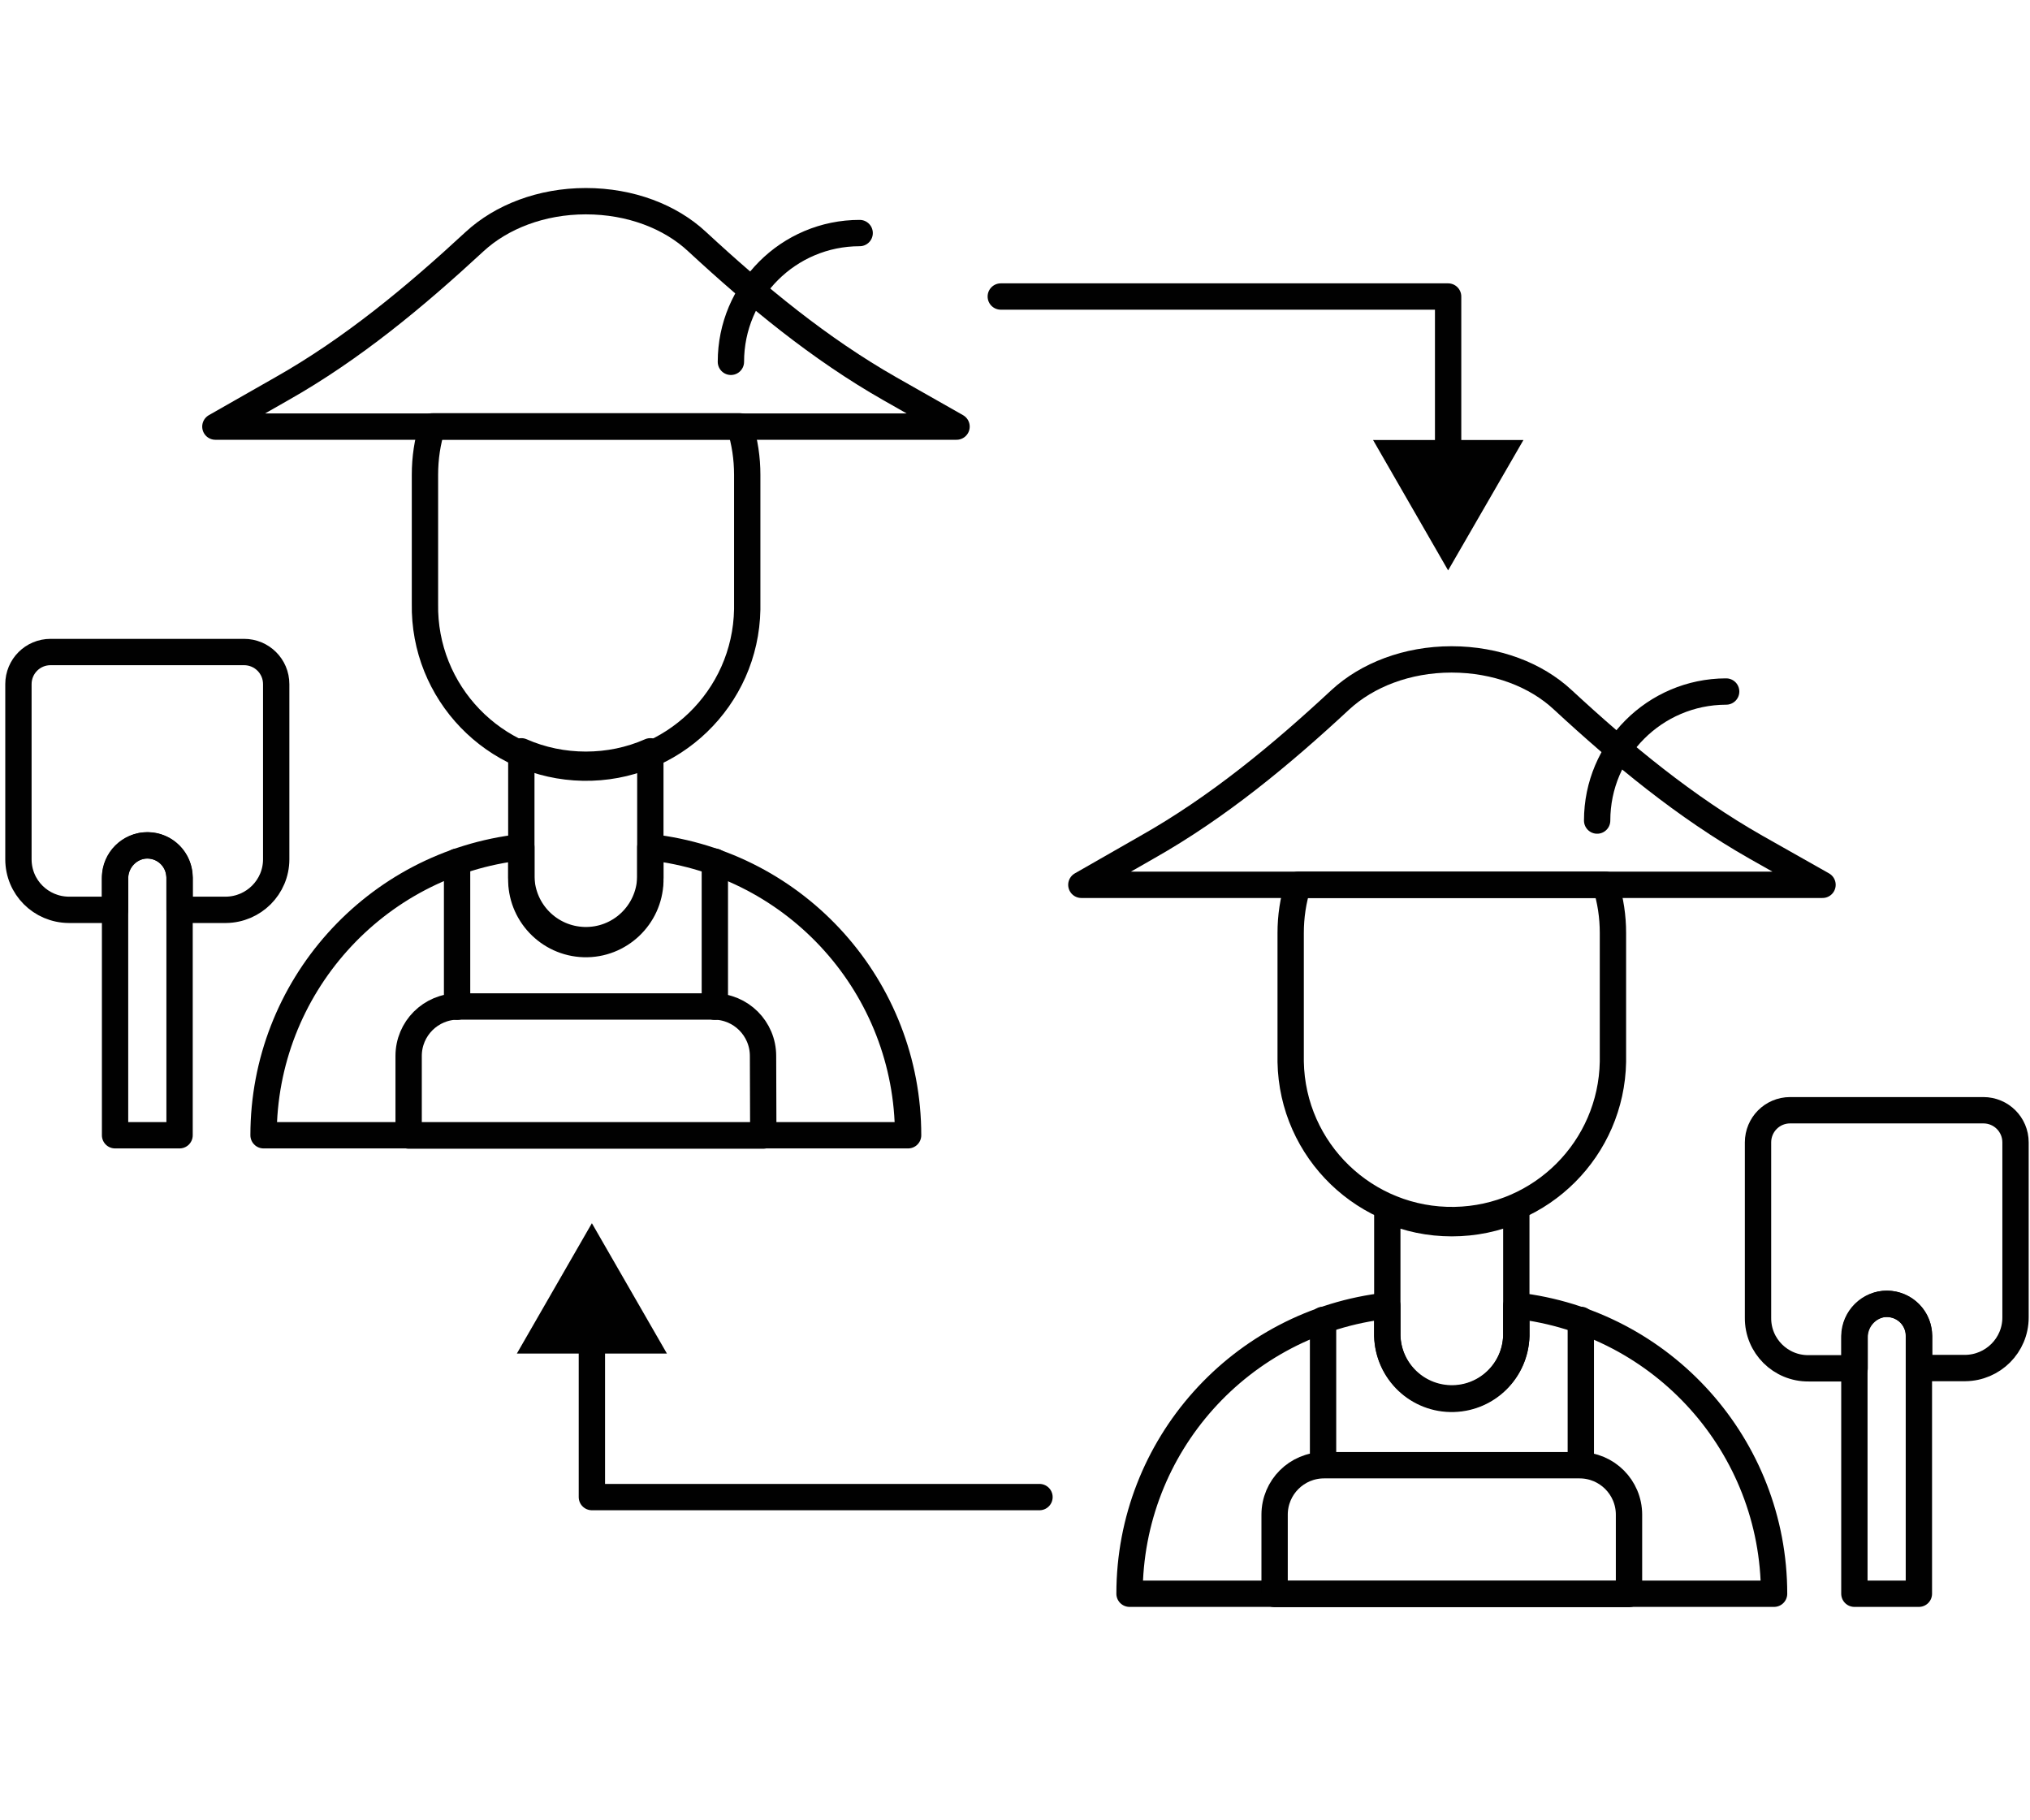
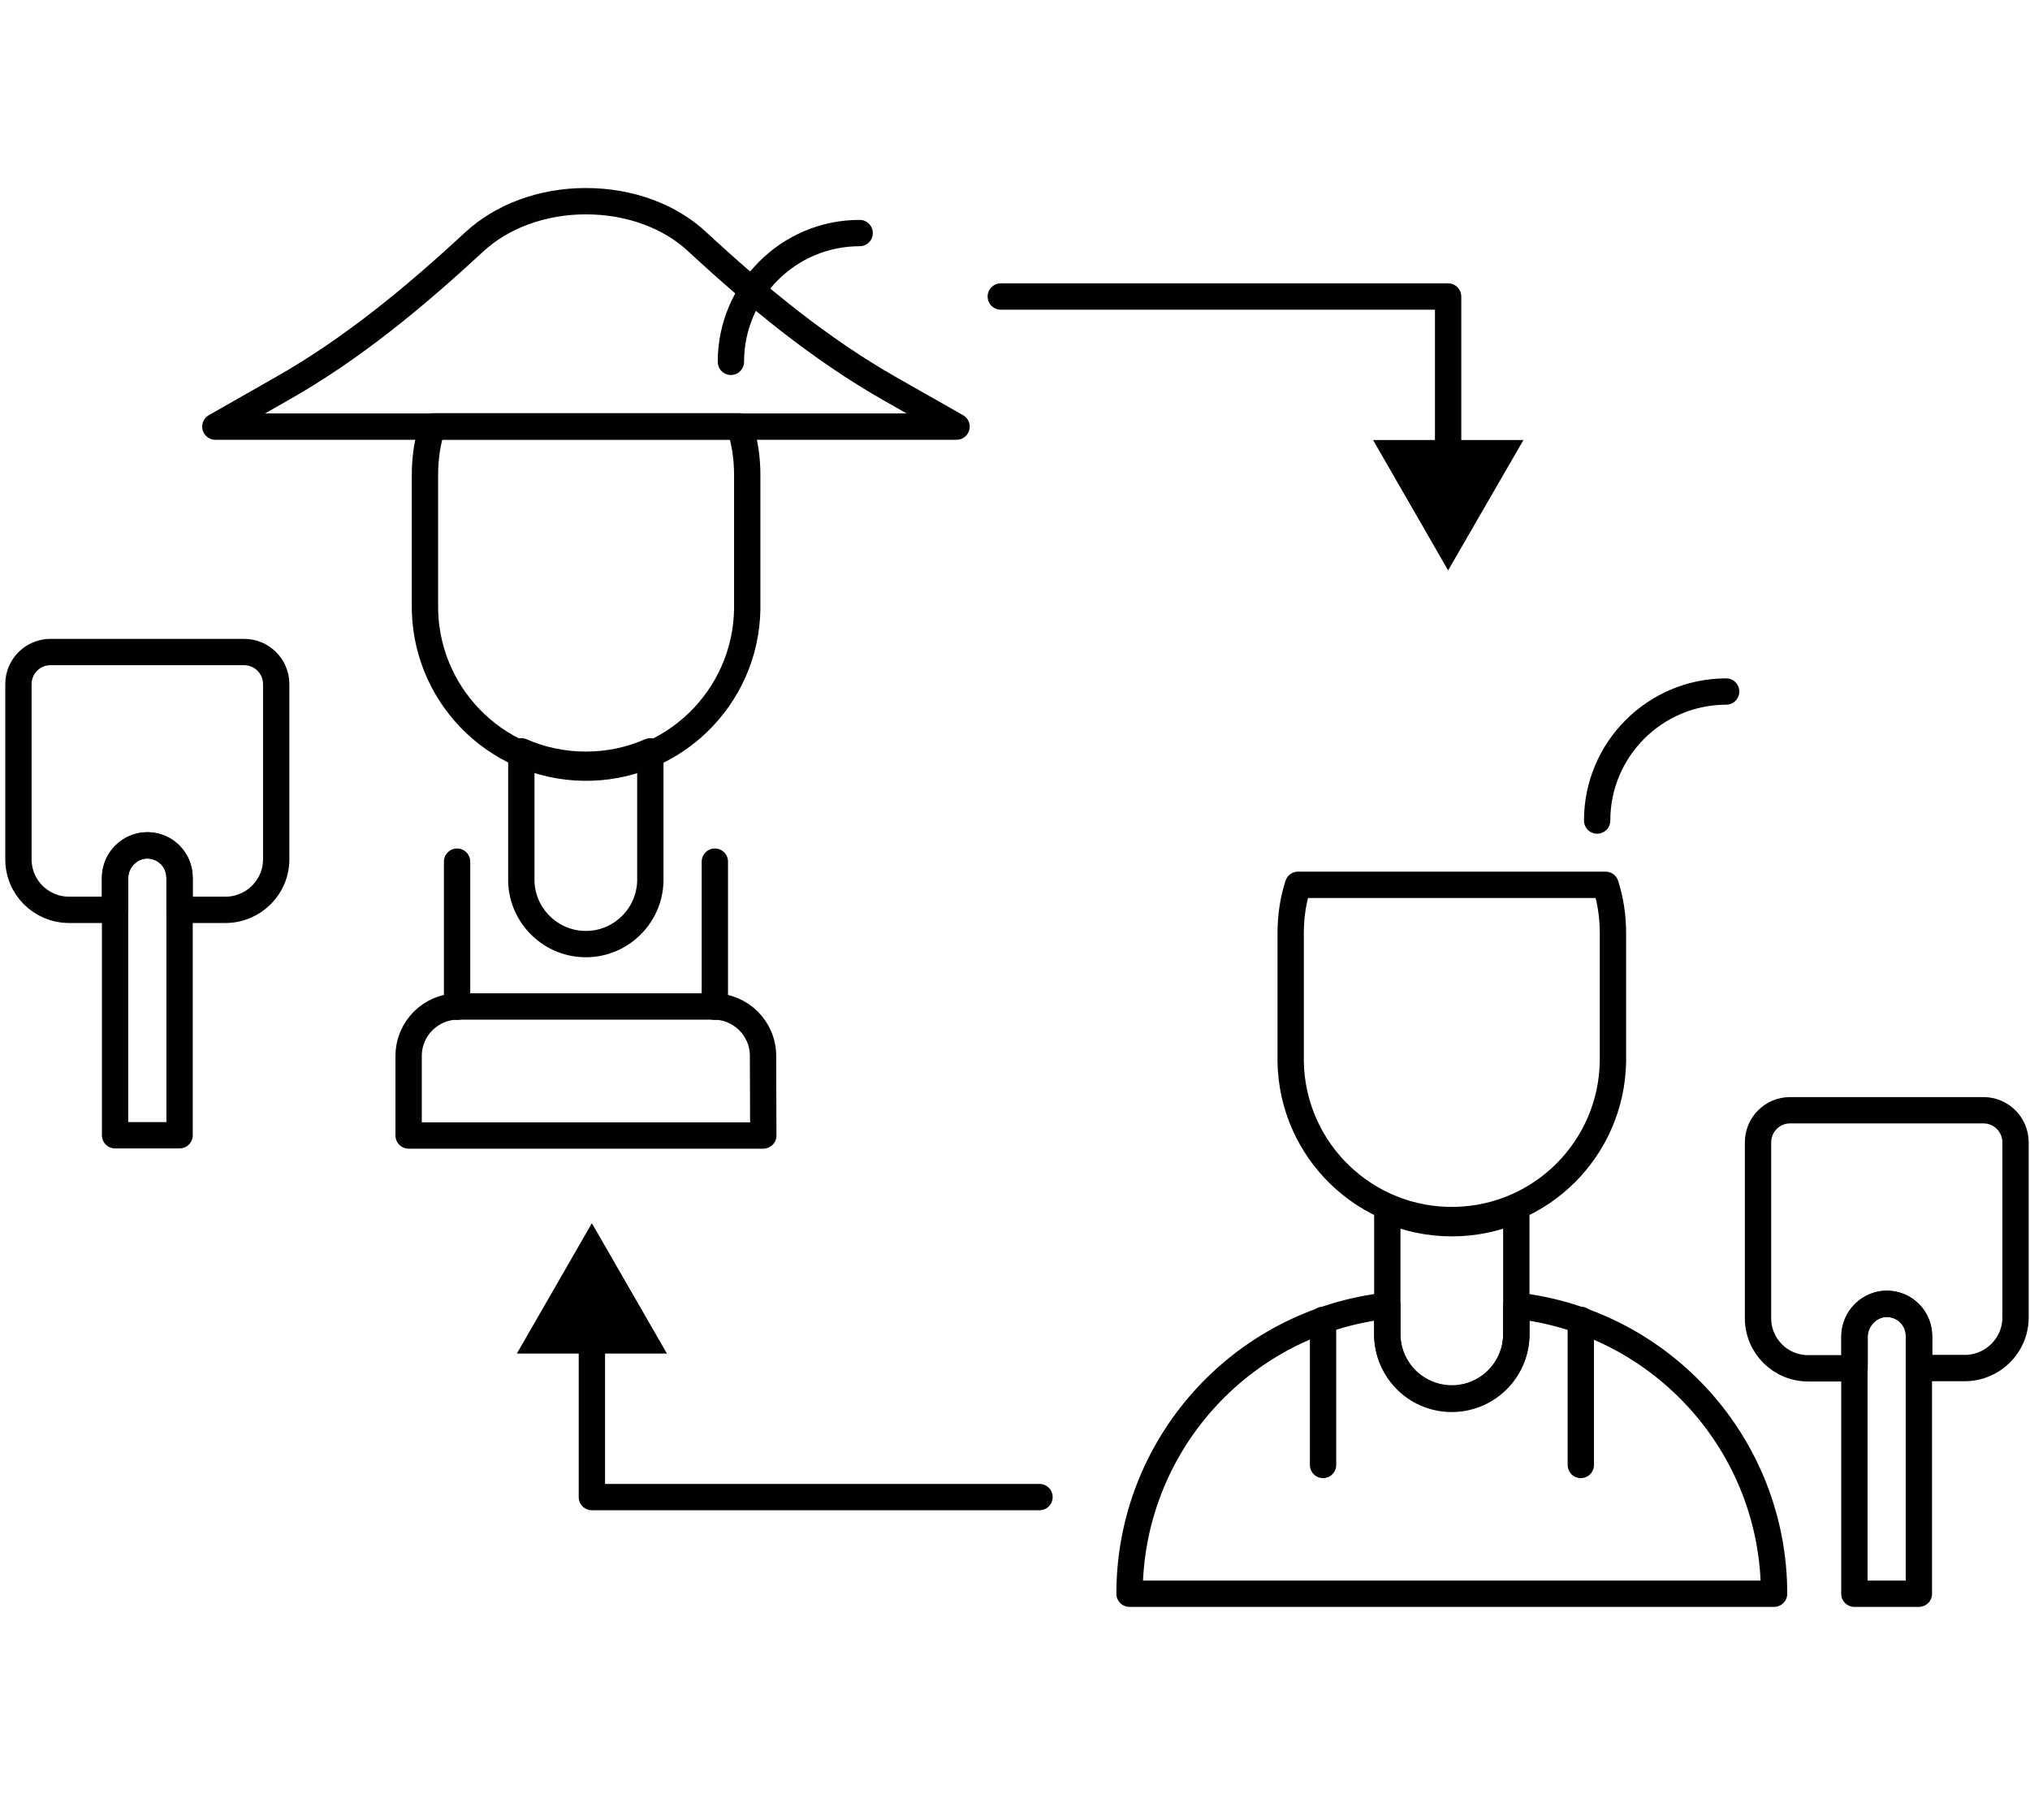
<svg xmlns="http://www.w3.org/2000/svg" version="1.1" id="Ebene_1" x="0px" y="0px" viewBox="0 0 771 691" style="enable-background:new 0 0 771 691;" xml:space="preserve">
  <style type="text/css">
	.st0{fill:none;stroke:#010101;stroke-width:10;stroke-linecap:round;stroke-linejoin:round;}
	.st1{fill:#010101;}
</style>
  <path class="st0" d="M716.6,495.1L716.6,495.1c6.8,0,12.2,5.5,12.2,12.2v97.9h-24.5v-97.9C704.4,500.6,709.9,495.1,716.6,495.1  L716.6,495.1z" />
  <path class="st0" d="M686.9,519.6h17.5V508c-0.1-6.1,4.2-11.5,10.2-12.7c6.7-1.1,13,3.4,14.1,10c0.1,0.7,0.2,1.4,0.2,2v12.2h17.5  c10.5-0.1,19.1-8.6,19.1-19.2v-66.5c0-6.8-5.5-12.2-12.2-12.2h-73.4c-6.8,0-12.2,5.5-12.2,12.2c0,0,0,0,0,0v66.6  C667.6,511.1,676.3,519.7,686.9,519.6C686.9,519.6,686.9,519.6,686.9,519.6z" />
  <path class="st0" d="M575.9,495.8v11.4c-0.4,13.5-11.6,24.2-25.2,23.8c-13-0.4-23.4-10.8-23.8-23.8v-11.4  c-55.7,6.2-97.9,53.3-97.9,109.4h244.8C673.8,549.2,631.6,502.1,575.9,495.8L575.9,495.8z" />
  <path class="st0" d="M551.4,464.5c-8.4,0-16.8-1.7-24.5-5.1v48c0.4,13.5,11.6,24.2,25.2,23.8c13-0.4,23.4-10.8,23.8-23.8v-48  C568.2,462.8,559.8,464.5,551.4,464.5L551.4,464.5z" />
-   <path class="st0" d="M666.9,321.7c-26.9-15.3-50.7-35-73.4-56c-10.1-9.4-25.2-15.3-42.2-15.3c-17,0-32.1,6-42.2,15.3  c-22.6,21-46.5,40.8-73.4,56L410.7,336h281.5L666.9,321.7z" />
  <path class="st0" d="M493,336c-1.9,5.9-2.8,12.1-2.8,18.3v48.9c0.6,33.8,28.5,60.7,62.3,60.1c33-0.6,59.5-27.2,60.1-60.1v-48.9  c0-6.2-0.9-12.4-2.8-18.3H493z" />
-   <path class="st0" d="M618.7,605.3H484.1v-30.1c0-10.4,8.4-18.8,18.8-18.8h97c10.4,0,18.8,8.4,18.8,18.8V605.3z" />
  <path class="st0" d="M600.4,501.2v55.1" />
  <path class="st0" d="M502.5,501.2v55.1" />
  <path class="st0" d="M606.6,311.6c0-27,21.9-48.9,48.9-49c0,0,0,0,0.1,0" />
  <path class="st0" d="M56,321L56,321c6.8,0,12.2,5.5,12.2,12.2c0,0,0,0,0,0v97.9H43.7v-97.9C43.7,326.5,49.2,321,56,321  C56,321,56,321,56,321z" />
  <path class="st0" d="M26.2,345.5h17.5v-11.6c-0.1-6.1,4.1-11.5,10.2-12.7c6.7-1.1,13,3.4,14.1,10.1c0.1,0.7,0.2,1.3,0.2,2v12.2h17.6  c10.5-0.1,19.1-8.6,19.1-19.2v-66.5c0-6.8-5.5-12.2-12.2-12.2H19.2c-6.8,0-12.2,5.5-12.2,12.2c0,0,0,0,0,0v66.5  c0,10.6,8.5,19.1,19.1,19.2H26.2z" />
-   <path class="st0" d="M247,321.7v11.5c-0.4,13.5-11.6,24.2-25.2,23.8c-13-0.4-23.4-10.8-23.8-23.8v-11.5  c-55.7,6.2-97.9,53.4-97.9,109.4h244.8C344.9,375.1,302.8,328,247,321.7z" />
  <path class="st0" d="M222.5,290.4c-8.4,0-16.8-1.7-24.5-5.1v48c-0.4,13.5,10.3,24.8,23.8,25.2c13.5,0.4,24.8-10.3,25.2-23.8  c0-0.5,0-0.9,0-1.4v-48C239.3,288.7,231,290.4,222.5,290.4L222.5,290.4z" />
  <path class="st0" d="M338.1,147.7c-26.9-15.3-50.7-35-73.4-56c-10.1-9.4-25.2-15.3-42.2-15.3s-32.1,6-42.2,15.3  c-22.7,21-46.5,40.8-73.4,56L81.8,162h281.5L338.1,147.7z" />
  <path class="st0" d="M164.2,161.9c-1.9,5.9-2.8,12.1-2.8,18.4v48.9c-0.6,33.8,26.3,61.7,60.1,62.3c33.8,0.6,61.7-26.3,62.3-60.1  c0-0.7,0-1.4,0-2.2v-48.9c0-6.2-0.9-12.4-2.8-18.4H164.2z" />
  <path class="st0" d="M289.9,431.2H155.2V401c0-10.4,8.4-18.8,18.8-18.8c0,0,0,0,0,0h97c10.4,0,18.8,8.4,18.8,18.8L289.9,431.2  L289.9,431.2z" />
  <path class="st0" d="M271.5,327.2v55.1" />
  <path class="st0" d="M173.6,327.2v55.1" />
  <path class="st0" d="M277.6,137.4c0-27,21.9-48.9,48.9-48.9l0,0" />
  <polyline class="st0" points="380.1,112.6 550,112.6 550,175.5 " />
  <polygon class="st1" points="521.5,167.1 550,216.6 578.6,167.1 " />
  <polyline class="st0" points="394.8,568.5 224.8,568.5 224.8,505.6 " />
  <polygon class="st1" points="253.3,514 224.8,464.5 196.3,514 " />
</svg>